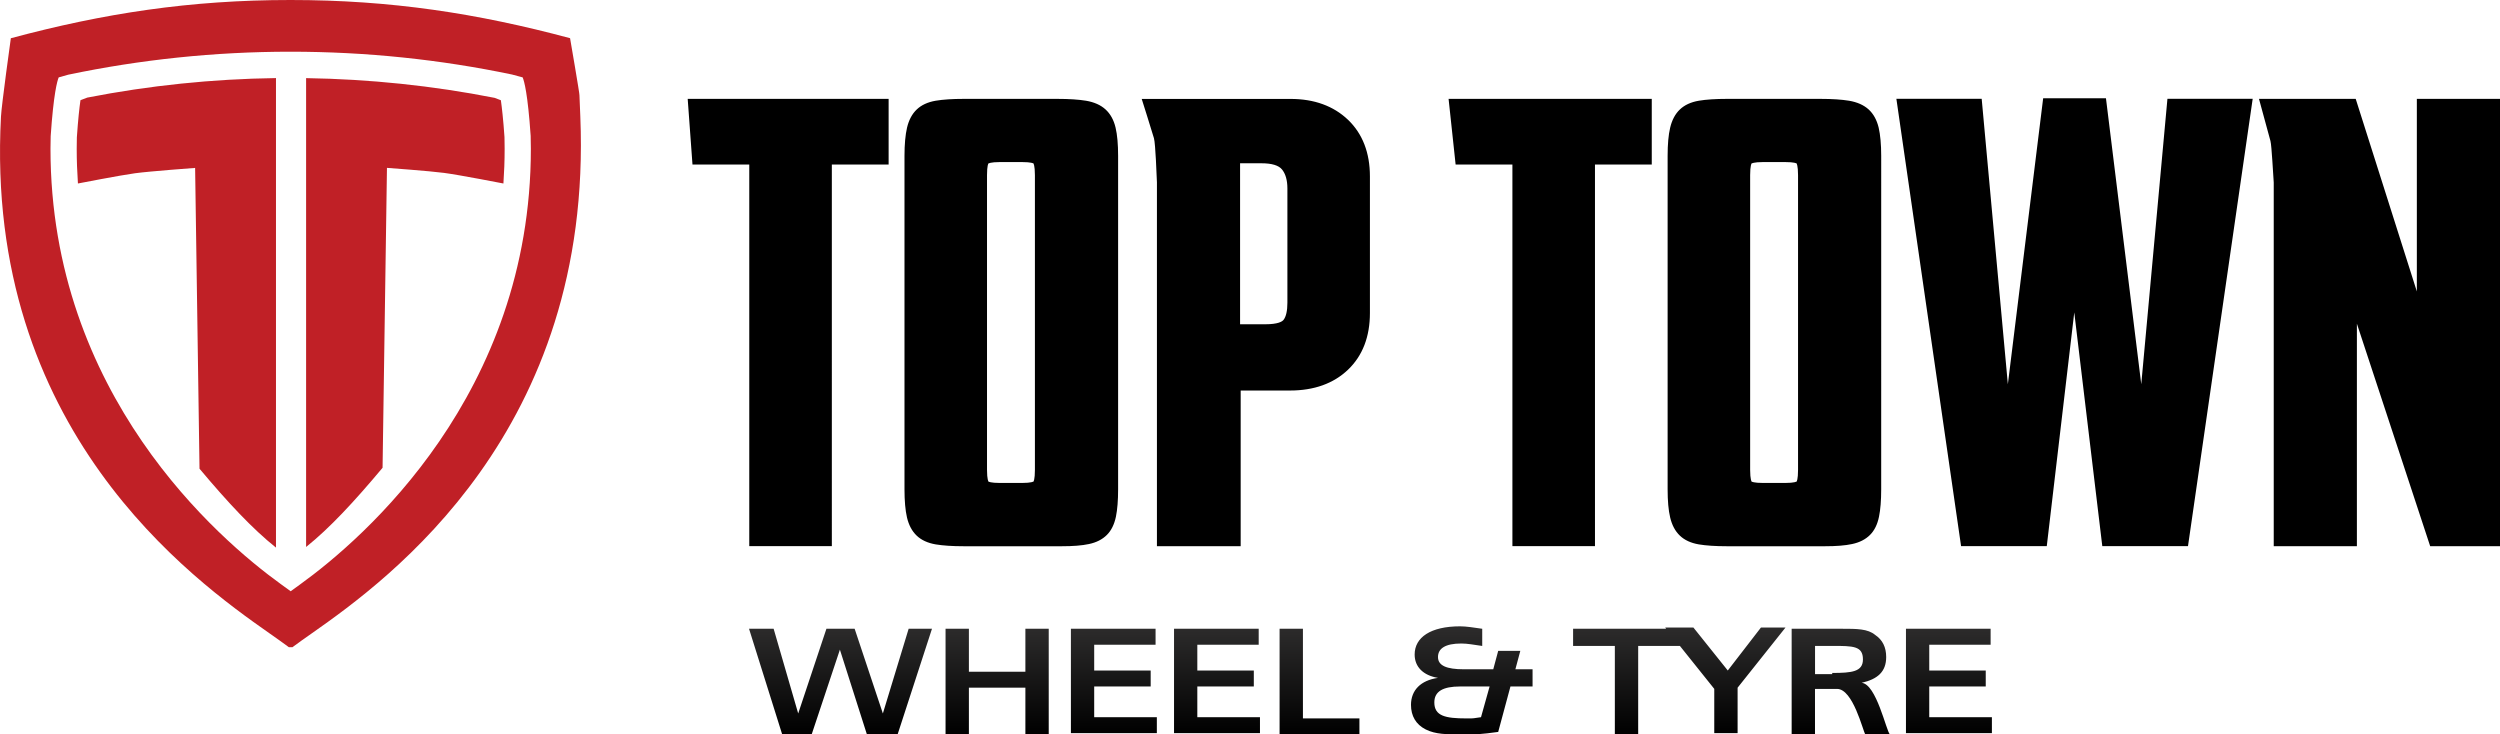
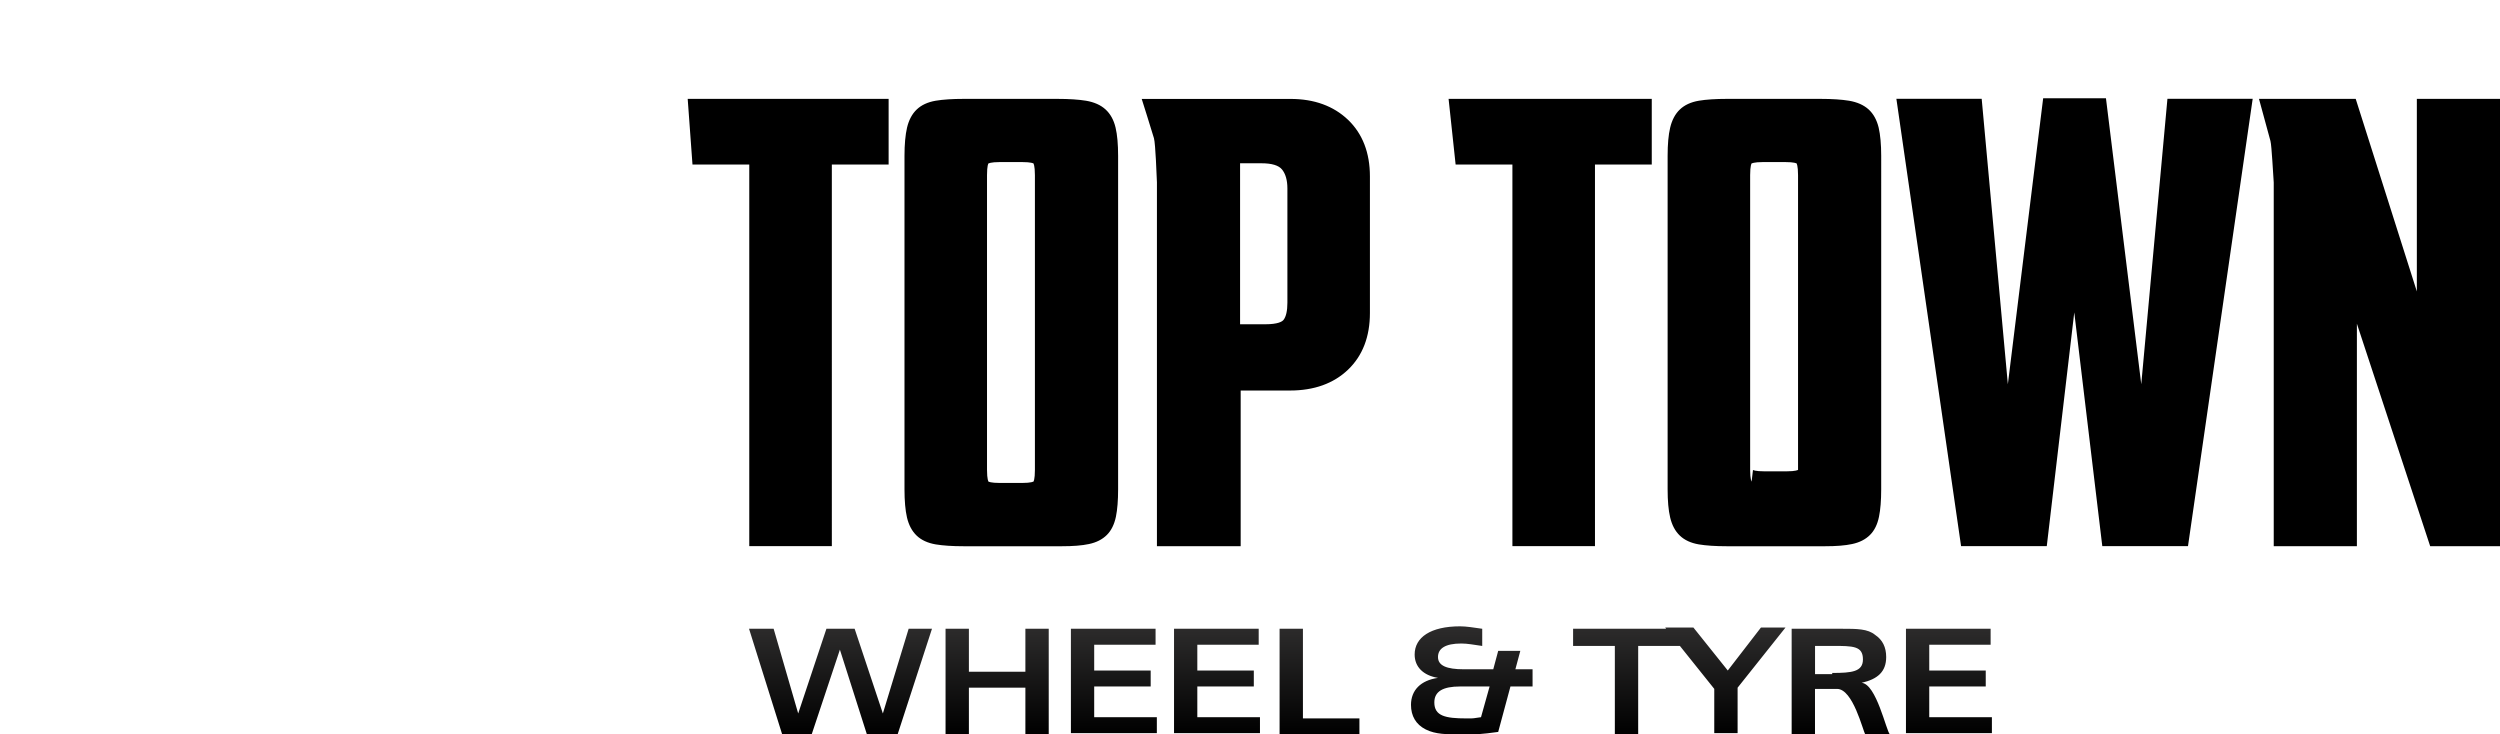
<svg xmlns="http://www.w3.org/2000/svg" id="Layer_2" data-name="Layer 2" viewBox="0 0 512 150.4">
  <defs>
    <style>
      .cls-1 {
        fill: url(#linear-gradient);
      }

      .cls-1, .cls-2, .cls-3 {
        stroke-width: 0px;
      }

      .cls-2 {
        fill: #c02026;
      }

      .cls-2, .cls-3 {
        fill-rule: evenodd;
      }

      .cls-3 {
        fill: #000;
      }
    </style>
    <linearGradient id="linear-gradient" x1="1394.28" y1="-638.32" x2="1394.28" y2="-635.81" gradientTransform="translate(-140820.2 -5466.86) scale(101.2 -8.8)" gradientUnits="userSpaceOnUse">
      <stop offset="0" stop-color="#000" />
      <stop offset="1" stop-color="#2d2c2c" />
    </linearGradient>
  </defs>
  <g id="Layer_1-2" data-name="Layer 1">
    <g id="Symbols">
      <g id="Header">
        <g id="Group">
          <g id="Group-9">
-             <path id="Fill-1-Copy-2" class="cls-2" d="M59.49,0C38.91,0,21.19,2.74,2.22,7.83h0S.32,21.48.2,23.88H.2c-3.44,64.06,39.22,94.77,54.94,105.79h0c1.47,1.04,2.75,1.93,3.75,2.68h0l.26.19h.76l.25-.19c1-.75,2.28-1.65,3.75-2.68h0c15.73-11.03,57.58-41.42,54.94-105.79h0c-.06-1.63-.12-3.08-.18-4.38h0c.1.03-1.92-11.68-1.92-11.68h0C97.79,2.74,80.07,0,59.49,0ZM57.56,119.66c-12.91-9.32-47.22-38.93-47.22-89.2h0c0-.88.02-1.75.04-2.58h0c.59-8.7,1.34-11.31,1.64-12.03h0l1.95-.55c14.69-3.08,29.92-4.71,45.52-4.71h0c15.55,0,30.72,1.61,45.36,4.67h0l2.19.59c.31.73,1.05,3.32,1.64,11.99h0c.02.87.04,1.75.04,2.62h0c0,50.27-34.31,79.88-47.22,89.2h0c-.73.53-1.39,1-1.97,1.43h0c-.59-.43-1.24-.91-1.97-1.43h0ZM17.87,19.99l-1.39.53c-.23,1.57-.49,3.98-.74,7.61h0c-.02.75-.03,1.54-.03,2.34h0c0,2.45.09,4.76.25,7.11h0s8.75-1.7,11.71-2.1h0c3.05-.41,12.29-1.09,12.29-1.09h0l.9,61.6c5.84,6.96,10.87,12.34,15.66,16.16h0V15.99c-13.01.18-25.98,1.52-38.66,4h0ZM62.69,112.02c4.81-3.85,9.83-9.25,15.66-16.22h0l.9-61.42s8.79.64,11.7,1.03h0c3.07.4,12.15,2.17,12.15,2.17h0c.16-2.35.25-4.65.25-7.11h0c0-.8-.02-1.59-.03-2.38h0c-.25-3.61-.52-6-.74-7.56h0l-1.28-.49c-12.66-2.49-25.62-3.84-38.61-4.04h0v96.02Z" />
-             <path id="Fill-1-Copy" class="cls-3" d="M418.44,20.12l-7.23,58.57-5.36-58.45h-17.47l13.25,91.61h17.55l5.63-47.87,5.74,47.87h17.55l13.25-91.61h-17.46l-5.36,58.45-7.23-58.57h-12.86ZM494.97,20.25v39.44l-12.52-39.44h-19.81s2.02,7.38,2.35,8.63h0c.26.98.55,7.06.67,8.49h0v74.49h17.03v-45.57l15.01,45.57h14.31V20.25h-17.03ZM353.69,20.25c-2.35,0-4.29.13-5.78.38h0c-1.62.28-2.92.88-3.87,1.79h0c-.95.9-1.62,2.16-1.99,3.73h0c-.35,1.48-.52,3.37-.52,5.78h0v68.27c0,2.41.17,4.29.52,5.78h0c.37,1.57,1.04,2.82,1.99,3.72h0c.95.91,2.25,1.51,3.87,1.79h0c1.49.25,3.43.38,5.78.38h20.04c2.32,0,4.14-.14,5.57-.45h0c1.53-.32,2.76-.95,3.67-1.86h0c.91-.9,1.53-2.16,1.85-3.74h0c.3-1.45.45-3.34.45-5.62h0V31.92c0-2.36-.18-4.31-.52-5.78h0c-.38-1.58-1.07-2.83-2.07-3.74h0c-1-.9-2.34-1.49-3.99-1.77h0c-1.52-.25-3.49-.38-5.84-.38h-19.17ZM358.73,98.63s-.3-.41-.3-2.4h0v-60.36c0-1.98.29-2.38.28-2.38h0s.42-.3,2.4-.3h4.45c1.96,0,2.37.28,2.38.28h0s.3.41.3,2.4h0v60.36c0,1.97-.28,2.38-.28,2.38h0s-.41.3-2.4.3h-4.45c-1.96,0-2.37-.28-2.38-.28h0ZM296.67,20.25l1.44,13.44h11.63v78.16h16.91V33.69h11.63v-13.44h-41.6ZM233.82,20.25s2.19,6.93,2.51,8.06h0c.32,1.13.55,7.81.61,9.02h0v74.53h17.15v-31.88h10.1c4.92,0,8.92-1.43,11.89-4.27h0c2.98-2.85,4.48-6.75,4.48-11.6h0v-27.98c0-4.85-1.51-8.75-4.49-11.6h0c-2.97-2.83-6.92-4.27-11.76-4.27h-30.49ZM253.97,33.44h4.41c2.09,0,3.5.43,4.18,1.27h0c.73.9,1.1,2.21,1.1,3.88h0v23.41c0,1.65-.28,2.87-.79,3.51h0c-.27.34-1.11.9-3.75.9h-5.15v-32.97ZM197.4,20.25c-2.35,0-4.29.13-5.78.38-1.62.28-2.92.88-3.87,1.79-.95.9-1.62,2.16-1.99,3.73-.34,1.46-.52,3.41-.52,5.78v68.27c0,2.37.17,4.31.51,5.78.37,1.57,1.04,2.82,1.99,3.72.95.91,2.26,1.51,3.88,1.79,1.49.25,3.43.38,5.78.38h20.04c2.31,0,4.14-.14,5.57-.45,1.53-.32,2.76-.95,3.67-1.86.91-.9,1.53-2.16,1.86-3.74.3-1.46.45-3.35.45-5.62V31.92c0-2.36-.17-4.31-.52-5.78-.37-1.58-1.07-2.83-2.07-3.74-.99-.9-2.33-1.49-3.98-1.77-1.53-.25-3.49-.38-5.84-.38h-19.17ZM202.44,98.63s-.3-.41-.3-2.4h0v-60.36c0-1.98.28-2.38.28-2.38h0s.42-.3,2.4-.3h4.45c1.96,0,2.37.28,2.38.28h0s.3.41.3,2.4h0v60.36c0,1.97-.28,2.38-.28,2.38h0s-.41.3-2.4.3h-4.45c-1.96,0-2.37-.28-2.38-.28h0ZM140.84,20.25l.98,13.44h11.63v78.16h16.91V33.69h11.63v-13.44h-41.15Z" />
+             <path id="Fill-1-Copy" class="cls-3" d="M418.44,20.12l-7.23,58.57-5.36-58.45h-17.47l13.25,91.61h17.55l5.63-47.87,5.74,47.87h17.55l13.25-91.61h-17.46l-5.36,58.45-7.23-58.57h-12.86ZM494.97,20.25v39.44l-12.52-39.44h-19.81s2.02,7.38,2.35,8.63h0c.26.98.55,7.06.67,8.49h0v74.49h17.03v-45.57l15.01,45.57h14.31V20.25h-17.03ZM353.69,20.25c-2.35,0-4.29.13-5.78.38h0c-1.62.28-2.92.88-3.87,1.79h0c-.95.9-1.62,2.16-1.99,3.73h0c-.35,1.48-.52,3.37-.52,5.78h0v68.27c0,2.41.17,4.29.52,5.78h0c.37,1.57,1.04,2.82,1.99,3.72h0c.95.91,2.25,1.51,3.87,1.79h0c1.49.25,3.43.38,5.78.38h20.04c2.32,0,4.14-.14,5.57-.45h0c1.53-.32,2.76-.95,3.67-1.86h0c.91-.9,1.53-2.16,1.85-3.74h0c.3-1.45.45-3.34.45-5.62h0V31.92c0-2.36-.18-4.31-.52-5.78h0c-.38-1.58-1.07-2.83-2.07-3.74h0c-1-.9-2.34-1.49-3.99-1.77h0c-1.52-.25-3.49-.38-5.84-.38h-19.17ZM358.73,98.63s-.3-.41-.3-2.4h0v-60.36c0-1.98.29-2.38.28-2.38h0s.42-.3,2.4-.3h4.45c1.96,0,2.37.28,2.38.28h0s.3.41.3,2.4h0v60.36h0s-.41.3-2.4.3h-4.45c-1.96,0-2.37-.28-2.38-.28h0ZM296.67,20.25l1.44,13.44h11.63v78.16h16.91V33.69h11.63v-13.44h-41.6ZM233.82,20.25s2.19,6.93,2.51,8.06h0c.32,1.13.55,7.81.61,9.02h0v74.53h17.15v-31.88h10.1c4.92,0,8.92-1.43,11.89-4.27h0c2.98-2.85,4.48-6.75,4.48-11.6h0v-27.98c0-4.85-1.51-8.75-4.49-11.6h0c-2.97-2.83-6.92-4.27-11.76-4.27h-30.49ZM253.97,33.44h4.41c2.09,0,3.5.43,4.18,1.27h0c.73.9,1.1,2.21,1.1,3.88h0v23.41c0,1.65-.28,2.87-.79,3.51h0c-.27.34-1.11.9-3.75.9h-5.15v-32.97ZM197.4,20.25c-2.35,0-4.29.13-5.78.38-1.62.28-2.92.88-3.87,1.79-.95.9-1.62,2.16-1.99,3.73-.34,1.46-.52,3.41-.52,5.78v68.27c0,2.37.17,4.31.51,5.78.37,1.57,1.04,2.82,1.99,3.72.95.91,2.26,1.51,3.88,1.79,1.49.25,3.43.38,5.78.38h20.04c2.31,0,4.14-.14,5.57-.45,1.53-.32,2.76-.95,3.67-1.86.91-.9,1.53-2.16,1.86-3.74.3-1.46.45-3.35.45-5.62V31.92c0-2.36-.17-4.31-.52-5.78-.37-1.58-1.07-2.83-2.07-3.74-.99-.9-2.33-1.49-3.98-1.77-1.53-.25-3.49-.38-5.84-.38h-19.17ZM202.44,98.63s-.3-.41-.3-2.4h0v-60.36c0-1.98.28-2.38.28-2.38h0s.42-.3,2.4-.3h4.45c1.96,0,2.37.28,2.38.28h0s.3.41.3,2.4h0v60.36c0,1.97-.28,2.38-.28,2.38h0s-.41.3-2.4.3h-4.45c-1.96,0-2.37-.28-2.38-.28h0ZM140.84,20.25l.98,13.44h11.63v78.16h16.91V33.69h11.63v-13.44h-41.15Z" />
          </g>
          <path id="Shape" class="cls-1" d="M158.44,128.77l5.03,17.35,5.78-17.35h5.78l5.78,17.35,5.28-17.35h4.78l-7.04,21.63h-6.29l-5.53-17.35-5.78,17.35h-6.04l-6.79-21.63h5.03ZM193.65,150.4v-21.63h4.78v8.8h11.57v-8.8h4.78v21.63h-4.78v-9.56h-11.57v9.56h-4.78ZM219.31,128.77h17.35v3.27h-12.57v5.28h11.57v3.27h-11.57v6.29h12.83v3.27h-17.6v-21.38ZM240.43,128.77h17.35v3.27h-12.57v5.28h11.57v3.27h-11.57v6.29h12.83v3.27h-17.6v-21.38ZM266.84,128.77v18.36h11.57v3.27h-16.35v-21.63h4.78ZM299.28,150.4c-3.02,0-5.28,0-7.29-1.01-2.01-1.01-3.02-2.77-3.02-5.03,0-3.02,2.01-5.03,5.53-5.53-3.02-.5-4.78-2.26-4.78-4.78,0-3.52,3.27-5.78,9.31-5.78,1.26,0,2.77.25,4.53.5v3.52c-1.76-.25-3.02-.5-4.28-.5-3.27,0-4.78,1.01-4.78,2.77s1.76,2.51,5.28,2.51h6.04l1.01-3.77h4.53l-1.01,3.77h3.52v3.52h-4.53l-2.51,9.31c-3.77.5-4.02.5-7.54.5ZM305.07,140.59h-6.04c-3.52,0-5.28,1.01-5.28,3.27,0,2.77,2.26,3.27,6.54,3.27,2.01,0,1.01,0,3.02-.25l1.76-6.29ZM335.5,150.4h-4.78v-18.11h-8.55v-3.52h21.88l1.51,3.52h-10.06v18.11h0ZM351.09,141.09l-10.06-12.57h5.78l7.04,8.8,6.79-8.8h5.03l-9.81,12.32v9.31h-4.78v-9.05ZM376.24,141.09h-4.53v9.31h-4.78v-21.63h10.31c3.02,0,5.28,0,6.79,1.26,1.51,1.01,2.26,2.51,2.26,4.53,0,3.02-1.76,4.53-5.03,5.28,3.02.25,5.03,9.81,5.78,10.56h-5.03c-.5-.75-2.51-9.31-5.78-9.31ZM375.24,137.82c4.02,0,6.29-.25,6.29-2.77,0-2.77-2.01-2.77-6.29-2.77h-3.52v5.78h3.52v-.25ZM390.33,128.77h17.35v3.27h-12.57v5.28h11.57v3.27h-11.57v6.29h12.83v3.27h-17.6v-21.38Z" />
        </g>
      </g>
    </g>
  </g>
</svg>